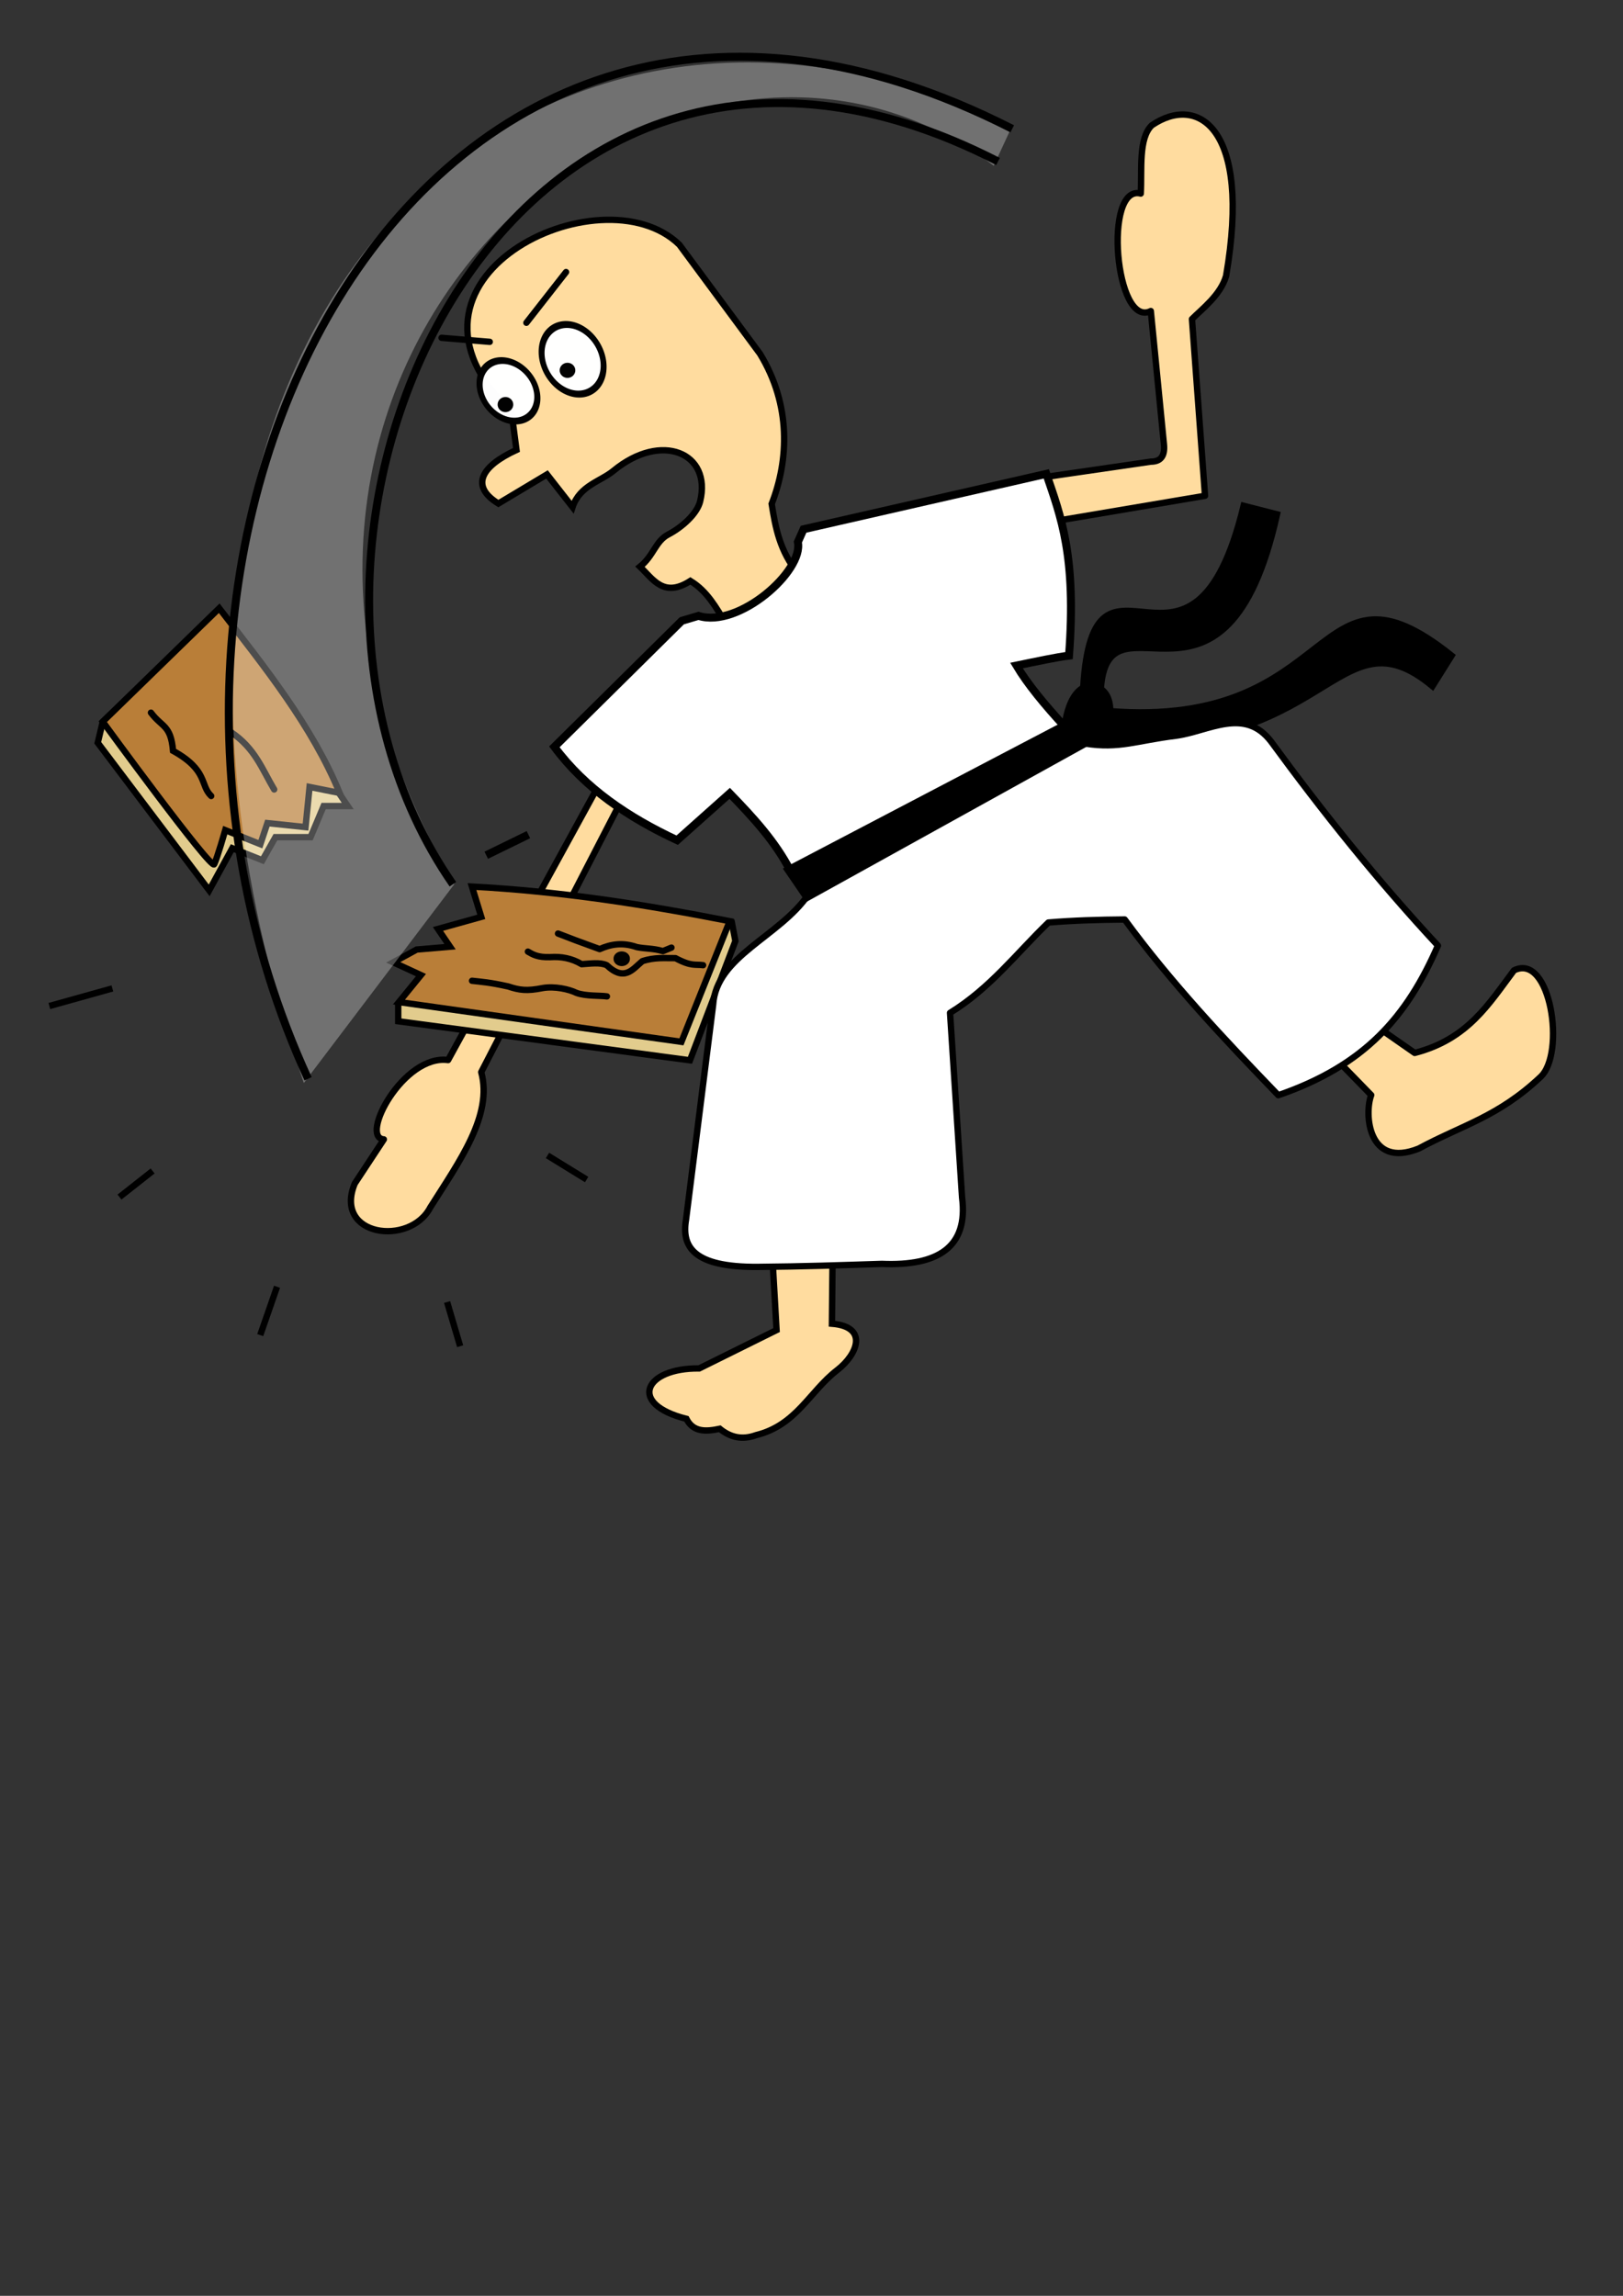
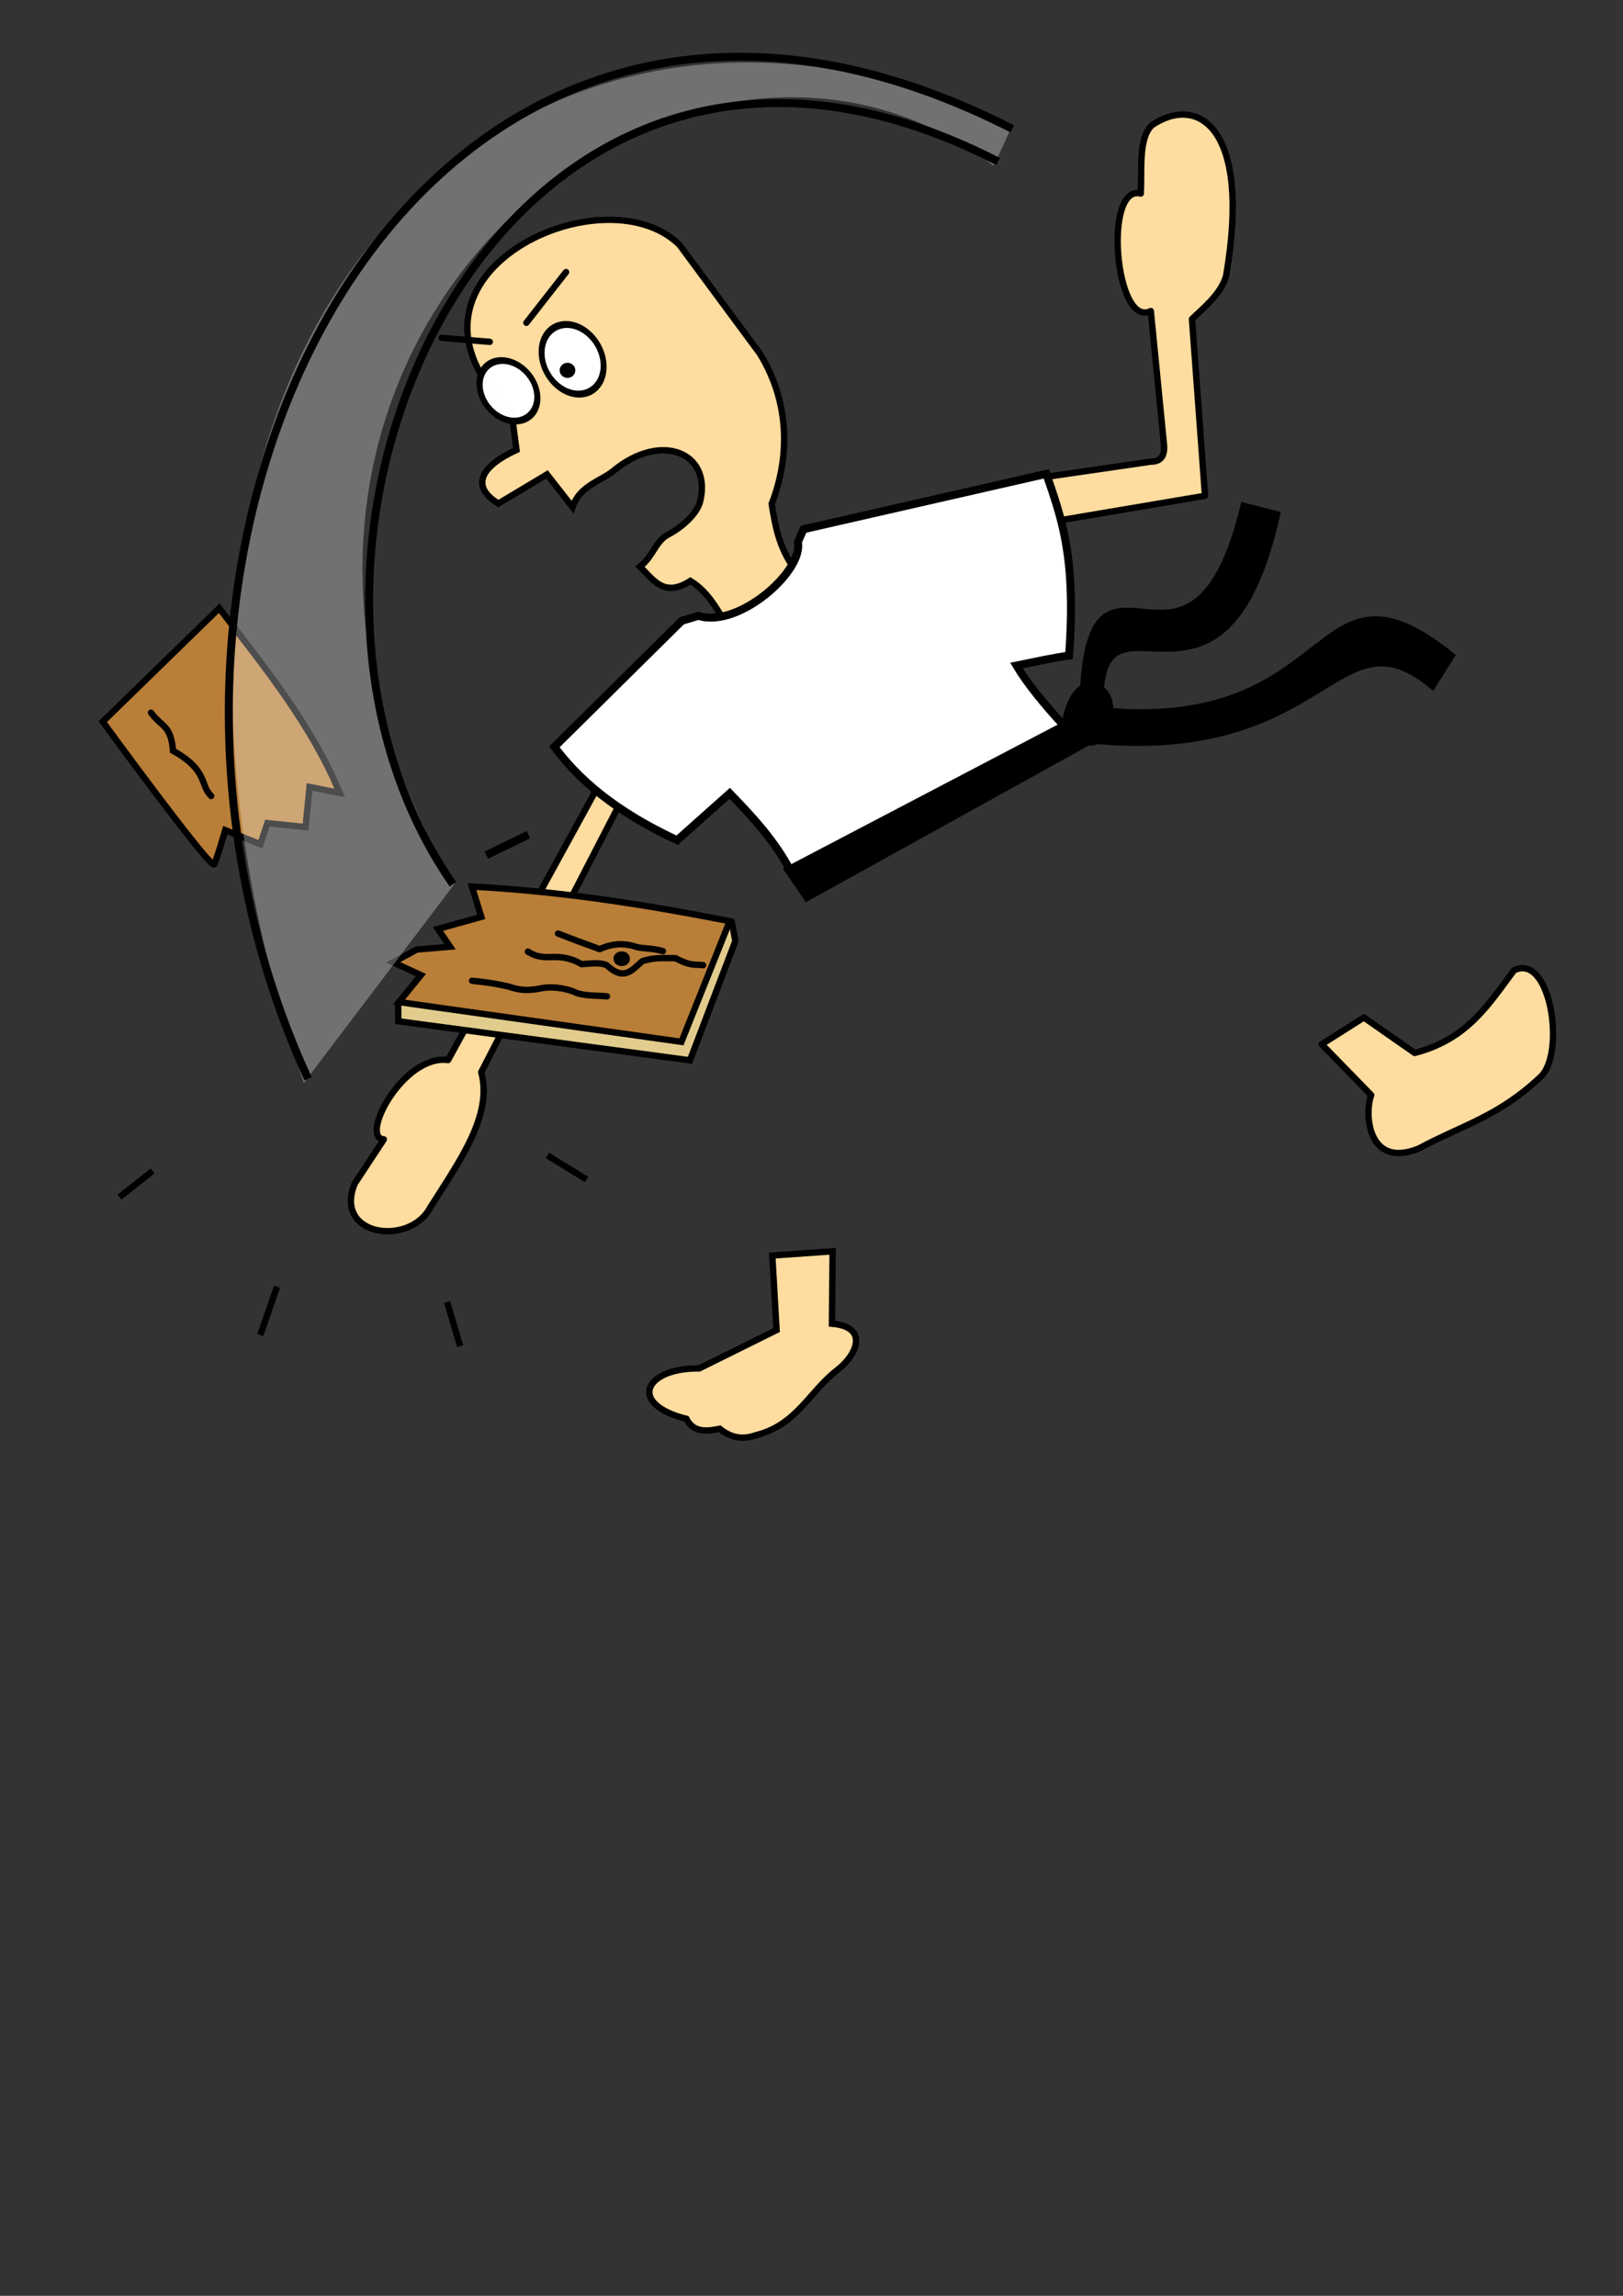
<svg xmlns="http://www.w3.org/2000/svg" xmlns:ns1="http://www.inkscape.org/namespaces/inkscape" xmlns:ns2="http://sodipodi.sourceforge.net/DTD/sodipodi-0.dtd" width="744.094" height="1052.362" id="svg2" version="1.1" ns1:version="0.48.4 r9939" ns2:docname="Chop.svg">
  <rect width="100%" height="100%" fill="#333333" stroke="none" />
  <defs id="defs4" />
  <ns2:namedview id="base" pagecolor="#ffffff" bordercolor="#666666" borderopacity="1.0" ns1:pageopacity="0.0" ns1:pageshadow="2" ns1:zoom="0.49497475" ns1:cx="-119.92546" ns1:cy="896.65593" ns1:document-units="px" ns1:current-layer="g3888" showgrid="false" ns1:window-width="1280" ns1:window-height="725" ns1:window-x="1357" ns1:window-y="-9" ns1:window-maximized="1" />
  <g ns1:label="Layer 1" ns1:groupmode="layer" id="layer1">
    <g id="g3888">
      <path ns2:nodetypes="ccccccccsssccccc" ns1:connector-curvature="0" id="path2996" d="m 234.51,188.83 c -64.021,-60.811 41.114,-111.586 76.966,-76.641 l 36.937,49.955 c 14.355,23.526 13.227,48.669 5.37,68.83 1.742,10.831 3.668,21.65 12.204,32.056 l -33.195,22.781 c -4.441,-7.246 -8.486,-14.789 -16.272,-19.526 -12.27,7.88 -17.037,-0.748 -23.106,-6.509 6.299,-5.08 7.079,-11.699 12.935,-14.767 6.622,-3.469 13.273,-9.637 14.631,-15.155 5.487,-22.296 -17.76,-32.168 -39.688,-14.079 -5.966,4.921 -15.488,6.746 -18.795,16.664 l -11.716,-14.97 -22.293,13.343 c -12.96,-7.942 -8.074,-17.019 8.299,-24.571 z" style="fill:#ffdc9f;fill-opacity:1;stroke:#000000;stroke-width:2.916;stroke-linecap:butt;stroke-linejoin:miter;stroke-miterlimit:4;stroke-opacity:1;stroke-dasharray:none" />
      <path transform="matrix(0.256,-3.577,3.38,1.043,-1628.453,644.697)" d="m 288.17,529.215 a 3.705,3.906 0 1 1 -7.411,0 3.705,3.906 0 1 1 7.411,0 z" ns2:ry="3.90625" ns2:rx="3.7053571" ns2:cy="529.21484" ns2:cx="284.46429" id="path3766" style="opacity:0.99;fill:#ffffff;fill-opacity:1;stroke:#000000;stroke-width:0.829;stroke-miterlimit:4;stroke-opacity:1;stroke-dasharray:none" ns2:type="arc" />
      <path transform="matrix(0.922,-3.888,3.532,1.753,-1868.94,342.979)" d="m 288.17,529.215 a 3.705,3.906 0 1 1 -7.411,0 3.705,3.906 0 1 1 7.411,0 z" ns2:ry="3.90625" ns2:rx="3.7053571" ns2:cy="529.21484" ns2:cx="284.46429" id="path3766-1" style="opacity:0.99;fill:#ffffff;fill-opacity:1;stroke:#000000;stroke-width:0.744;stroke-miterlimit:4;stroke-opacity:1;stroke-dasharray:none" ns2:type="arc" />
-       <path transform="matrix(6.415,0,0,8.602,-1520.227,-4337.101)" d="m 273.661,525.755 a 0.558,0.402 0 1 1 -1.116,0 0.558,0.402 0 1 1 1.116,0 z" ns2:ry="0.4017857" ns2:rx="0.55803573" ns2:cy="525.75507" ns2:cx="273.10269" id="path3786" style="opacity:0.99;fill:#000000;fill-opacity:1;stroke:none" ns2:type="arc" />
      <path transform="matrix(6.415,0,0,8.602,-1491.779,-4352.785)" d="m 273.661,525.755 a 0.558,0.402 0 1 1 -1.116,0 0.558,0.402 0 1 1 1.116,0 z" ns2:ry="0.4017857" ns2:rx="0.55803573" ns2:cy="525.75507" ns2:cx="273.10269" id="path3786-7" style="opacity:0.99;fill:#000000;fill-opacity:1;stroke:none" ns2:type="arc" />
      <path ns2:nodetypes="ccc" ns1:connector-curvature="0" id="path3816" d="m 488.484,330.464 c 18.669,31.372 31.24,-22.777 7.648,-14.97 -4.234,2.674 -6.646,8.948 -7.648,14.97 z" style="fill:#000000;fill-opacity:1;stroke:#000000;stroke-width:2.916;stroke-linecap:butt;stroke-linejoin:miter;stroke-miterlimit:4;stroke-opacity:1;stroke-dasharray:none" />
      <path ns2:nodetypes="ccccc" ns1:connector-curvature="0" id="path3818" d="m 504.756,314.843 c 4.031,-46.46 57.386,25.765 80.709,-79.082 l -15.296,-3.905 c -23.724,97.96 -68.698,4.529 -73.549,83.313 z" style="fill:#000000;fill-opacity:1;stroke:#000000;stroke-width:2.916;stroke-linecap:butt;stroke-linejoin:miter;stroke-miterlimit:4;stroke-opacity:1;stroke-dasharray:none" />
      <path ns2:nodetypes="ccccc" ns1:connector-curvature="0" id="path3820" d="m 508.01,325.908 c 107.311,8.731 93.203,-76.841 157.513,-25.384 l -8.787,13.994 c -44.004,-36.48 -47.399,34.53 -154.258,25.059 z" style="fill:#000000;fill-opacity:1;stroke:#000000;stroke-width:2.916;stroke-linecap:butt;stroke-linejoin:miter;stroke-miterlimit:4;stroke-opacity:1;stroke-dasharray:none" />
      <path ns1:connector-curvature="0" id="path3822" d="m 202.445,154.853 22.092,1.841" style="fill:none;stroke:#000000;stroke-width:2.916;stroke-linecap:round;stroke-linejoin:miter;stroke-miterlimit:4;stroke-opacity:1;stroke-dasharray:none" />
      <path ns1:connector-curvature="0" id="path3824" d="m 241.335,147.949 18.18,-23.242" style="fill:none;stroke:#000000;stroke-width:2.916;stroke-linecap:round;stroke-linejoin:miter;stroke-miterlimit:4;stroke-opacity:1;stroke-dasharray:none" />
      <path ns2:nodetypes="ccccccccccc" ns1:connector-curvature="0" id="path3826" d="m 476.981,218.976 50.627,-7.364 c 4.197,-0.007 6.685,-2.153 5.983,-8.284 l -5.983,-60.752 c -16.367,8.159 -21.888,-58.324 -4.602,-53.848 0.582,-10.985 -1.158,-25.317 5.063,-31.296 20.881,-14.244 45.822,0.594 34.058,69.036 -2.484,8.756 -11.098,15.187 -15.648,19.79 l 5.983,81.002 -70.877,11.966 z" style="fill:#ffdc9f;fill-opacity:1;stroke:#000000;stroke-width:2.916;stroke-linecap:butt;stroke-linejoin:round;stroke-miterlimit:4;stroke-opacity:1;stroke-dasharray:none" />
      <path ns2:nodetypes="cccccccc" ns1:connector-curvature="0" id="path3828" d="M 276.316,356.588 205.439,485.915 c -20.458,-2.789 -40.812,35.551 -29.455,36.359 l -13.347,20.251 c -9.931,24.264 25.269,28.896 34.633,10.931 13.296,-21.055 28.757,-42.209 23.357,-62.017 l 65.814,-127.487 z" style="fill:#ffdc9f;fill-opacity:1;stroke:#000000;stroke-width:2.916;stroke-linecap:butt;stroke-linejoin:round;stroke-miterlimit:4;stroke-opacity:1;stroke-dasharray:none" />
      <path ns2:nodetypes="ccccccsccc" ns1:connector-curvature="0" id="path3832" d="m 354.077,575.52 1.953,34.171 -35.473,17.574 c -25.145,-0.261 -32.947,16.334 -5.858,23.106 3.203,6.257 9.066,5.864 15.296,4.556 4.576,3.709 9.879,5.342 16.597,2.929 18.613,-4.595 24.504,-20.013 37.26,-29.841 9.213,-7.098 14.503,-19.862 -2.438,-21.253 l 0.325,-33.195 z" style="fill:#ffdc9f;fill-opacity:1;stroke:#000000;stroke-width:2.916;stroke-linecap:butt;stroke-linejoin:miter;stroke-miterlimit:4;stroke-opacity:1;stroke-dasharray:none" />
      <path ns2:nodetypes="cccccccc" ns1:connector-curvature="0" id="path3834" d="m 605.967,478.666 22.692,23.296 c -3.27,8.682 -1.477,33.847 21.772,24.522 20.145,-10.846 36.407,-14.534 55.81,-32.798 11.653,-10.639 4.743,-57.202 -12.12,-48.899 -11.478,15.265 -21.124,31.569 -45.529,37.864 l -23.305,-16.246 z" style="fill:#ffdc9f;fill-opacity:1;stroke:#000000;stroke-width:2.916;stroke-linecap:butt;stroke-linejoin:round;stroke-miterlimit:4;stroke-opacity:1;stroke-dasharray:none" />
-       <path ns1:connector-curvature="0" id="path3836" d="m 47.116,330.814 -2.301,9.665 51.087,67.655 10.586,-19.33 13.807,5.523 5.983,-10.586 16.108,0 5.983,-14.267 11.046,0 -59.831,-88.826 z" style="fill:#e2cc8d;fill-opacity:1;stroke:#000000;stroke-width:2.916;stroke-linecap:butt;stroke-linejoin:miter;stroke-miterlimit:4;stroke-opacity:1;stroke-dasharray:none" />
      <path ns2:nodetypes="cscccccccc" ns1:connector-curvature="0" id="path3838" d="m 47.116,330.814 c 0,0 49.706,68.116 51.087,65.354 1.381,-2.761 5.063,-15.648 5.063,-15.648 l 16.108,6.443 3.222,-9.665 17.489,1.841 1.841,-18.41 13.807,2.761 c -12.643,-30.7 -34.271,-57.548 -55.229,-84.684 z" style="fill:#b97e38;fill-opacity:1;stroke:#000000;stroke-width:2.916;stroke-linecap:butt;stroke-linejoin:miter;stroke-miterlimit:4;stroke-opacity:1;stroke-dasharray:none" />
      <path ns2:nodetypes="ccc" ns1:connector-curvature="0" id="path3840" d="m 69.208,326.672 c 5.101,6.849 9.079,5.484 10.125,17.489 16.171,8.944 12.293,15.788 17.489,20.711" style="fill:none;stroke:#000000;stroke-width:2.916;stroke-linecap:round;stroke-linejoin:miter;stroke-miterlimit:4;stroke-opacity:1;stroke-dasharray:none" />
-       <path ns2:nodetypes="cc" ns1:connector-curvature="0" id="path3842" d="m 125.702,361.88 c -5.457,-9.136 -8.74,-18.925 -19.905,-26.349" style="fill:none;stroke:#000000;stroke-width:2.916;stroke-linecap:round;stroke-linejoin:miter;stroke-miterlimit:4;stroke-opacity:1;stroke-dasharray:none" />
      <path ns2:nodetypes="cccccccccccc" ns1:connector-curvature="0" id="path3844" d="m 182.571,460.314 0,7.811 133.756,17.899 20.828,-54.674 -1.627,-8.461 -115.206,-12.971 3.905,11.344 -18.225,6.834 5.532,8.136 -25.059,5.532 9.763,5.207 z" style="fill:#e2cc8d;fill-opacity:1;stroke:#000000;stroke-width:2.916;stroke-linecap:butt;stroke-linejoin:miter;stroke-miterlimit:4;stroke-opacity:1;stroke-dasharray:none" />
      <path ns2:nodetypes="ccccccccccc" ns1:connector-curvature="0" id="path3846" d="m 182.896,459.338 129.525,18.225 22.13,-55.325 c -38.447,-7.536 -76.771,-13.637 -118.174,-15.851 l 4.27,13.899 -19.852,5.532 5.532,8.136 -15.296,1.302 -10.739,5.858 12.692,5.858 z" style="fill:#b97e38;fill-opacity:1;stroke:#000000;stroke-width:2.916;stroke-linecap:butt;stroke-linejoin:miter;stroke-miterlimit:4;stroke-opacity:1;stroke-dasharray:none" />
      <path ns2:nodetypes="ccccc" ns1:connector-curvature="0" id="path3848" d="m 216.416,449.575 c 4.465,0.512 7.819,0.654 16.597,2.603 5.106,1.692 8.455,2.206 15.784,0.732 5.465,-0.942 12.056,0.516 15.458,2.197 4.306,1.624 11.198,1.149 13.994,1.627" style="fill:none;stroke:#000000;stroke-width:2.916;stroke-linecap:round;stroke-linejoin:round;stroke-miterlimit:4;stroke-opacity:1;stroke-dasharray:none" />
      <path ns2:nodetypes="ccccccc" ns1:connector-curvature="0" id="path3850" d="m 242.028,436.209 c 2.287,1.32 4.462,2.689 10.125,2.531 5.123,-0.381 9.988,0.536 14.498,3.222 4.086,-0.25 8.446,-0.939 11.506,0.46 8.173,7.72 11.893,1.83 16.339,-1.841 5.696,-1.886 10.303,-1.321 15.188,-1.381 7.363,3.936 9.041,2.697 12.657,3.222" style="fill:none;stroke:#000000;stroke-width:2.916;stroke-linecap:round;stroke-linejoin:round;stroke-miterlimit:4;stroke-opacity:1;stroke-dasharray:none" />
-       <path ns2:nodetypes="ccccccccccccccc" ns1:connector-curvature="0" id="path3830" d="m 370.666,409.976 c -13.301,19.485 -42.3,28.262 -43.723,50.626 l -12.426,98.492 c -2.067,12.358 3.278,21.773 32.677,21.631 20.747,-0.173 38.853,-0.786 57.07,-1.381 25.714,1.076 39.722,-7.604 36.819,-30.376 L 435.56,464.284 c 18.503,-11.379 30.474,-27.331 45.104,-41.422 11.414,-0.951 23.132,-1.294 34.978,-1.381 21.294,29.026 45.709,54.931 70.417,80.542 39.725,-13.667 59.006,-36.029 73.178,-68.576 -27.843,-29.955 -52.888,-61.309 -76.4,-93.429 -12.25,-16.198 -28.704,-4.764 -43.723,-2.761 -17.808,2.151 -26.026,6.098 -41.629,3.564 z" style="fill:#ffffff;fill-opacity:1;stroke:#000000;stroke-width:2.916;stroke-linecap:butt;stroke-linejoin:round;stroke-miterlimit:4;stroke-opacity:1;stroke-dasharray:none" />
      <path ns2:nodetypes="ccccccccccccc" ns1:connector-curvature="0" id="path3812" d="m 320.231,282.299 c 18.377,5.822 48.302,-20.58 45.562,-33.846 l 2.604,-5.858 111.3,-25.384 c 6.656,19.543 13.866,37.657 10.414,83.312 -5.349,0.626 -14.98,2.679 -24.083,4.556 4.988,8.374 12.812,17.882 22.13,27.988 l -125.62,66.39 c -7.128,-13.859 -17.452,-24.921 -27.988,-35.798 l -24.083,21.479 c -22.398,-10.443 -42.124,-23.699 -56.301,-42.795 l 58.416,-57.766 z" style="fill:#ffffff;fill-opacity:1;stroke:#000000;stroke-width:3.645px;stroke-linecap:butt;stroke-linejoin:miter;stroke-opacity:1" />
      <path ns2:nodetypes="ccccc" ns1:connector-curvature="0" id="path3806" d="m 455.614,75.97 7.811,-16.923 C 246.842,-50.622 20.582,145.698 139.287,496.438 l 68.993,-91.123 C 68.566,165.724 309.175,-35.044 455.614,75.97 z" style="fill:#ffffff;fill-opacity:0.303;stroke:none" />
      <path ns2:nodetypes="cc" ns1:connector-curvature="0" id="path3808" d="M 464.076,59.047 C 191.85,-79.691 27.913,247.847 141.24,494.485" style="fill:none;stroke:#000000;stroke-width:3.645px;stroke-linecap:butt;stroke-linejoin:miter;stroke-opacity:1" />
-       <path ns2:nodetypes="ccccc" ns1:connector-curvature="0" id="path3852" d="m 255.835,427.925 c 4.617,1.831 11.012,4.218 19.1,7.134 5.025,-2.261 10.492,-3.197 17.029,-0.92 3.999,0.814 7.355,0.481 11.966,1.841 l 3.912,-1.611" style="fill:none;stroke:#000000;stroke-width:2.916;stroke-linecap:round;stroke-linejoin:round;stroke-miterlimit:4;stroke-opacity:1;stroke-dasharray:none" />
+       <path ns2:nodetypes="ccccc" ns1:connector-curvature="0" id="path3852" d="m 255.835,427.925 c 4.617,1.831 11.012,4.218 19.1,7.134 5.025,-2.261 10.492,-3.197 17.029,-0.92 3.999,0.814 7.355,0.481 11.966,1.841 " style="fill:none;stroke:#000000;stroke-width:2.916;stroke-linecap:round;stroke-linejoin:round;stroke-miterlimit:4;stroke-opacity:1;stroke-dasharray:none" />
      <path transform="matrix(4.657,0,0,4.556,-1109.04,-2283.428)" d="m 300.156,597.652 a 0.804,0.714 0 1 1 -1.607,0 0.804,0.714 0 1 1 1.607,0 z" ns2:ry="0.71428573" ns2:rx="0.8035714" ns2:cy="597.65234" ns2:cx="299.35269" id="path3854" style="opacity:0.99;fill:#000000;fill-opacity:1;stroke:none" ns2:type="arc" />
      <path ns2:nodetypes="cc" ns1:connector-curvature="0" id="path3856" d="m 222.928,392.026 19.33,-9.435" style="fill:none;stroke:#000000;stroke-width:3.645px;stroke-linecap:butt;stroke-linejoin:miter;stroke-opacity:1" />
      <path ns2:nodetypes="cc" ns1:connector-curvature="0" id="path3810" d="M 457.567,74.017 C 230.936,-42.485 99.646,249.616 207.629,405.315" style="fill:none;stroke:#000000;stroke-width:3.645px;stroke-linecap:butt;stroke-linejoin:miter;stroke-opacity:1" />
      <path ns2:nodetypes="ccccc" ns1:connector-curvature="0" id="path3814" d="m 361.562,398.806 8.461,12.367 126.921,-70.295 -7.973,-8.787 z" style="fill:#000000;fill-opacity:1;stroke:#000000;stroke-width:3.645px;stroke-linecap:butt;stroke-linejoin:miter;stroke-opacity:1" />
      <path ns1:connector-curvature="0" id="path3858" d="m 251.003,529.638 17.949,11.046" style="fill:none;stroke:#000000;stroke-width:2.916;stroke-linecap:butt;stroke-linejoin:miter;stroke-miterlimit:4;stroke-opacity:1;stroke-dasharray:none" />
      <path ns1:connector-curvature="0" id="path3860" d="m 204.979,596.833 5.983,20.251" style="fill:none;stroke:#000000;stroke-width:2.916;stroke-linecap:butt;stroke-linejoin:miter;stroke-miterlimit:4;stroke-opacity:1;stroke-dasharray:none" />
      <path ns1:connector-curvature="0" id="path3864" d="m 127.016,589.827 -7.709,22.166" style="fill:none;stroke:#000000;stroke-width:2.916;stroke-linecap:butt;stroke-linejoin:miter;stroke-miterlimit:4;stroke-opacity:1;stroke-dasharray:none" />
      <path ns1:connector-curvature="0" id="path3866" d="M 69.97,536.752 54.782,548.718" style="fill:none;stroke:#000000;stroke-width:2.916;stroke-linecap:butt;stroke-linejoin:miter;stroke-miterlimit:4;stroke-opacity:1;stroke-dasharray:none" />
-       <path ns1:connector-curvature="0" id="path3868" d="M 51.52,453.074 22.622,461.146" style="fill:none;stroke:#000000;stroke-width:2.916;stroke-linecap:butt;stroke-linejoin:miter;stroke-miterlimit:4;stroke-opacity:1;stroke-dasharray:none" />
    </g>
  </g>
</svg>